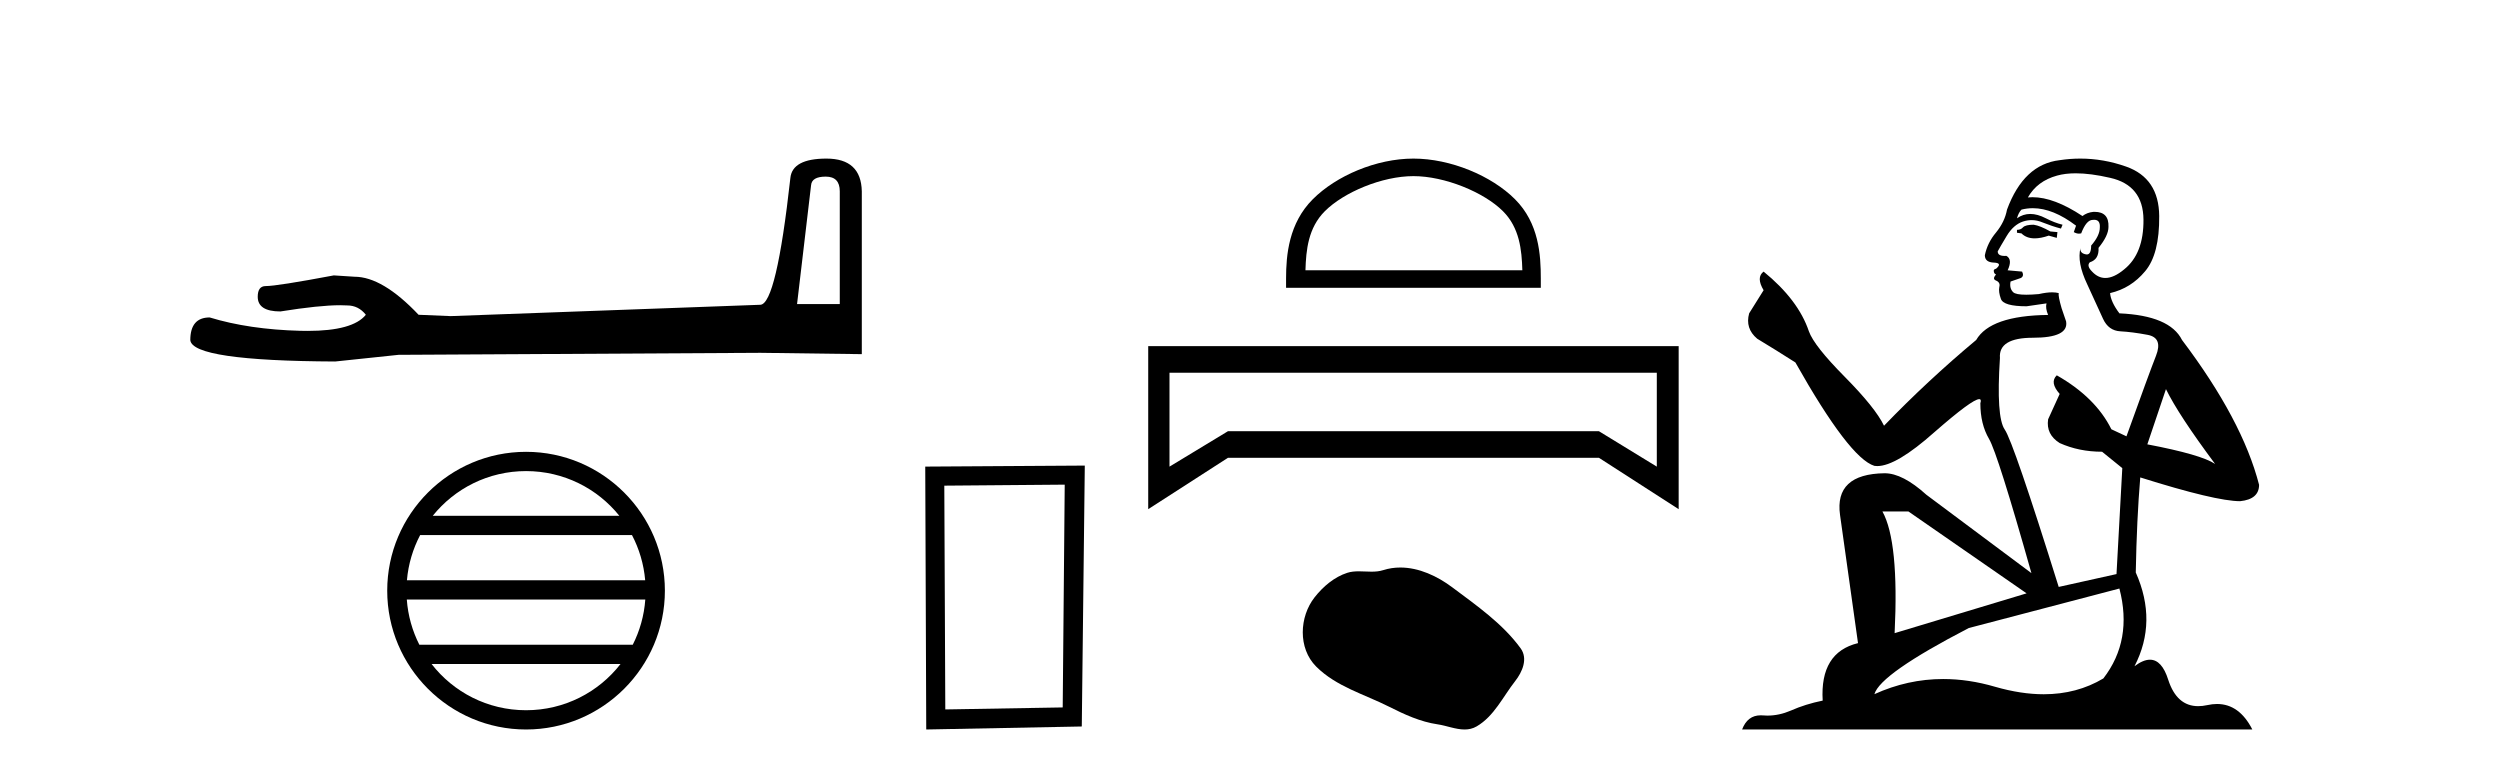
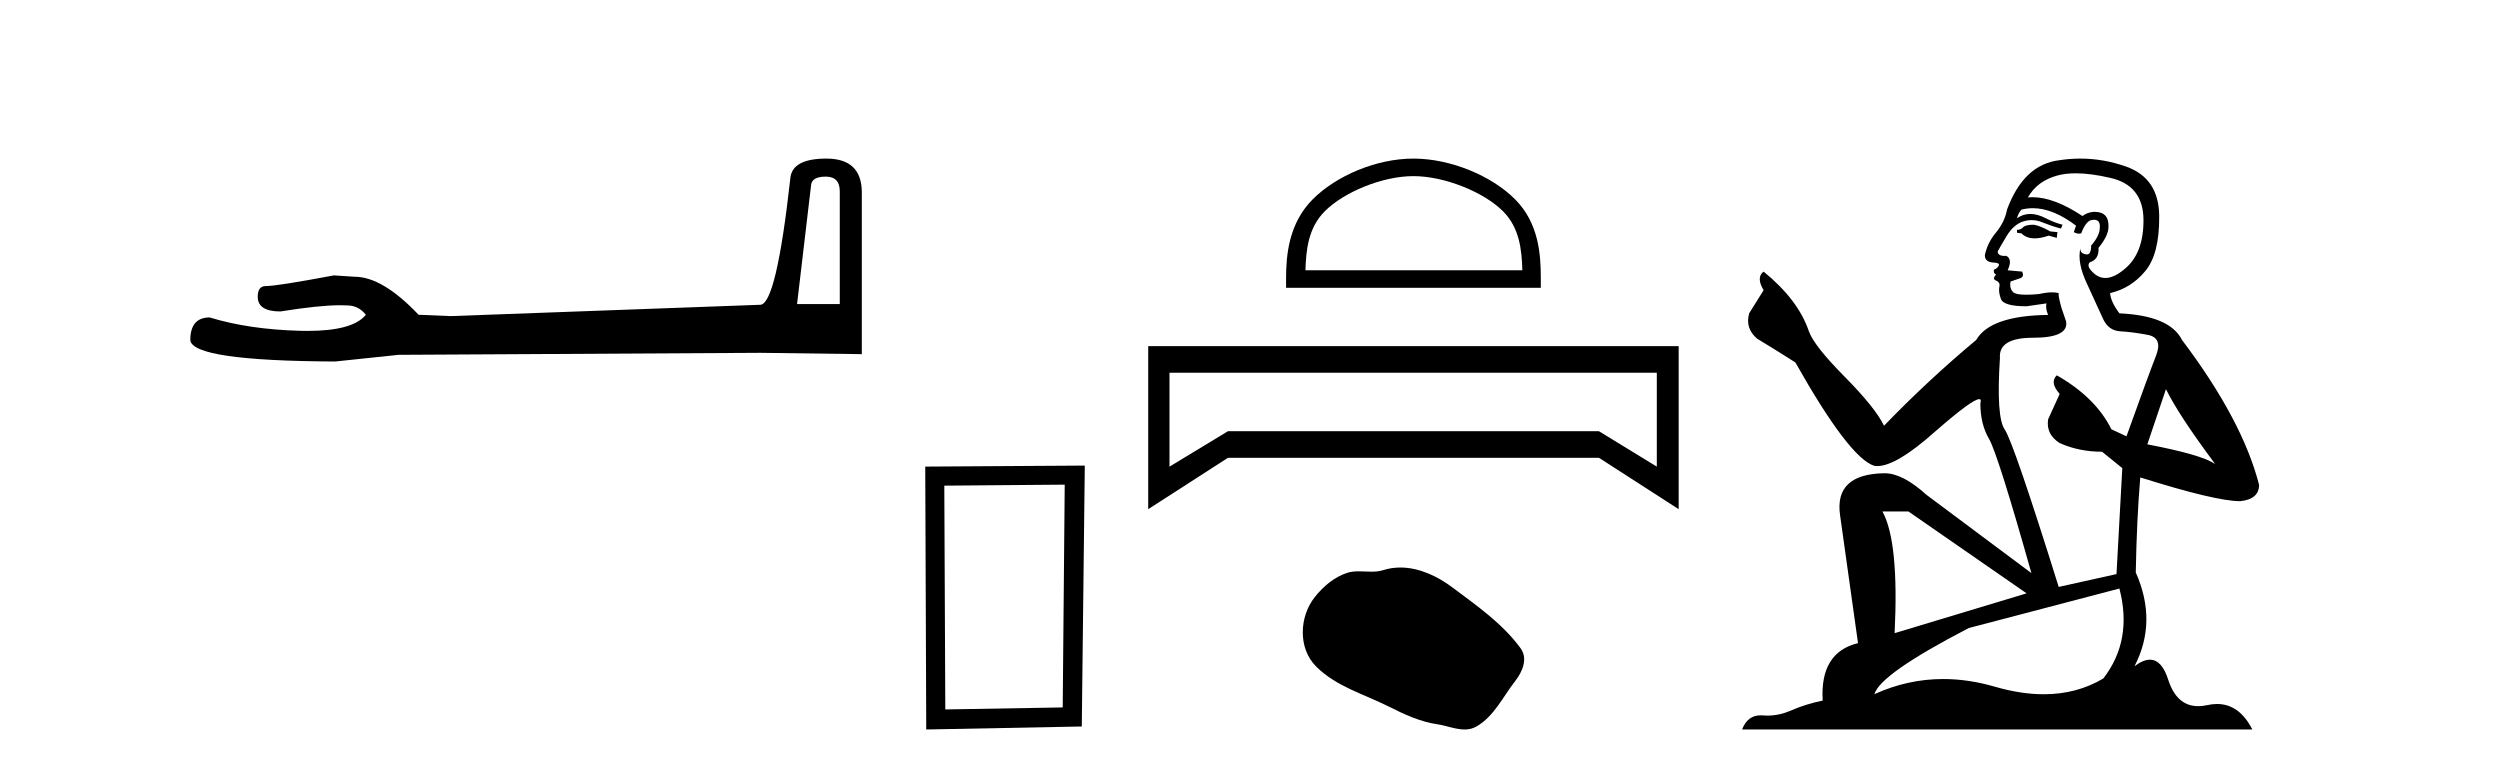
<svg xmlns="http://www.w3.org/2000/svg" width="133.0" height="41.0">
  <path d="M 43.93 9.396 Q 44.676 9.396 44.676 10.177 L 44.676 16.178 L 42.403 16.178 L 43.149 9.857 Q 43.185 9.396 43.93 9.396 ZM 43.966 8.437 Q 42.155 8.437 42.048 9.467 Q 41.303 16.178 40.45 16.214 L 23.973 16.817 L 22.269 16.746 Q 20.351 14.722 18.86 14.722 Q 18.327 14.687 17.759 14.651 Q 14.741 15.219 14.137 15.219 Q 13.711 15.219 13.711 15.788 Q 13.711 16.569 14.918 16.569 Q 16.991 16.238 18.099 16.238 Q 18.3 16.238 18.469 16.249 Q 19.073 16.249 19.463 16.746 Q 18.771 17.604 16.364 17.604 Q 16.179 17.604 15.983 17.599 Q 13.249 17.528 11.154 16.888 Q 10.124 16.888 10.124 18.096 Q 10.231 19.197 17.83 19.232 L 21.203 18.877 L 40.45 18.77 L 45.848 18.841 L 45.848 10.177 Q 45.812 8.437 43.966 8.437 Z" style="fill:#000000;stroke:none" />
-   <path d="M 27.986 25.062 C 29.994 25.062 31.784 25.99 32.949 27.44 L 23.023 27.44 C 24.188 25.99 25.977 25.062 27.986 25.062 ZM 33.621 28.465 C 34.004 29.195 34.249 30.008 34.324 30.87 L 21.648 30.87 C 21.723 30.008 21.969 29.195 22.352 28.465 ZM 34.33 31.895 C 34.267 32.756 34.034 33.568 33.663 34.299 L 22.309 34.299 C 21.938 33.568 21.705 32.756 21.642 31.895 ZM 33.013 35.324 C 31.85 36.822 30.032 37.784 27.986 37.784 C 25.94 37.784 24.122 36.822 22.959 35.324 ZM 27.986 24.037 C 23.914 24.037 20.6 27.352 20.6 31.424 C 20.6 35.495 23.914 38.809 27.986 38.809 C 32.057 38.809 35.372 35.495 35.372 31.424 C 35.372 27.352 32.057 24.037 27.986 24.037 Z" style="fill:#000000;stroke:none" />
  <path d="M 56.643 25.783 L 56.536 37.635 L 50.29 37.742 L 50.237 25.837 L 56.643 25.783 ZM 57.711 24.769 L 49.223 24.823 L 49.276 38.809 L 57.551 38.649 L 57.711 24.769 Z" style="fill:#000000;stroke:none" />
  <path d="M 75.195 9.37 C 76.862 9.37 78.948 10.226 79.958 11.236 C 80.841 12.119 80.957 13.29 80.989 14.378 L 69.45 14.378 C 69.483 13.29 69.598 12.119 70.481 11.236 C 71.491 10.226 73.528 9.37 75.195 9.37 ZM 75.195 8.437 C 73.218 8.437 71.09 9.35 69.843 10.597 C 68.564 11.876 68.419 13.56 68.419 14.82 L 68.419 15.311 L 81.971 15.311 L 81.971 14.82 C 81.971 13.56 81.875 11.876 80.596 10.597 C 79.349 9.35 77.172 8.437 75.195 8.437 Z" style="fill:#000000;stroke:none" />
  <path d="M 88.142 19.829 L 88.142 24.825 L 85.062 22.94 L 65.328 22.94 L 62.217 24.825 L 62.217 19.829 ZM 61.085 18.415 L 61.085 27.088 L 65.328 24.354 L 85.062 24.354 L 89.305 27.088 L 89.305 18.415 Z" style="fill:#000000;stroke:none" />
  <path d="M 74.498 30.192 C 74.194 30.192 73.889 30.235 73.587 30.331 C 73.384 30.396 73.176 30.413 72.965 30.413 C 72.741 30.413 72.514 30.394 72.29 30.394 C 72.08 30.394 71.872 30.41 71.671 30.475 C 70.981 30.698 70.387 31.206 69.939 31.774 C 69.124 32.808 69.042 34.485 70.022 35.463 C 71.093 36.532 72.586 36.934 73.897 37.596 C 74.718 38.01 75.561 38.4 76.478 38.534 C 76.946 38.602 77.439 38.809 77.916 38.809 C 78.136 38.809 78.352 38.765 78.56 38.643 C 79.492 38.098 79.958 37.062 80.604 36.239 C 80.993 35.742 81.299 35.039 80.894 34.485 C 79.929 33.165 78.555 32.216 77.256 31.242 C 76.466 30.65 75.488 30.192 74.498 30.192 Z" style="fill:#000000;stroke:none" />
  <path d="M 108.191 11.955 Q 107.764 11.955 107.627 12.091 Q 107.508 12.228 107.303 12.228 L 107.303 12.382 L 107.542 12.416 Q 107.807 12.681 108.246 12.681 Q 108.572 12.681 108.994 12.535 L 109.421 12.655 L 109.455 12.348 L 109.079 12.313 Q 108.532 12.006 108.191 11.955 ZM 110.428 9.22 Q 111.217 9.22 112.257 9.46 Q 114.016 9.853 114.033 11.681 Q 114.05 13.492 113.008 14.329 Q 112.457 14.788 112.005 14.788 Q 111.616 14.788 111.3 14.449 Q 110.992 14.141 111.18 13.953 Q 111.676 13.8 111.642 13.185 Q 112.171 12.535 112.171 12.074 Q 112.204 11.27 111.433 11.27 Q 111.401 11.27 111.368 11.271 Q 111.027 11.305 110.787 11.493 Q 109.276 10.491 108.127 10.491 Q 108.003 10.491 107.883 10.503 L 107.883 10.503 Q 108.379 9.631 109.438 9.341 Q 109.87 9.22 110.428 9.22 ZM 115.229 20.701 Q 115.895 22.068 117.843 24.682 Q 117.108 24.186 114.238 23.639 L 115.229 20.701 ZM 108.146 11.076 Q 109.223 11.076 110.446 12.006 L 110.326 12.348 Q 110.47 12.431 110.605 12.431 Q 110.663 12.431 110.719 12.416 Q 110.992 11.698 111.334 11.698 Q 111.375 11.693 111.412 11.693 Q 111.741 11.693 111.71 12.108 Q 111.71 12.535 111.249 13.065 Q 111.249 13.538 111.019 13.538 Q 110.983 13.538 110.941 13.526 Q 110.634 13.458 110.685 13.185 L 110.685 13.185 Q 110.48 13.953 111.044 15.132 Q 111.59 16.328 111.881 16.96 Q 112.171 17.592 112.803 17.626 Q 113.435 17.66 114.255 17.814 Q 115.075 17.968 114.7 18.925 Q 114.324 19.881 113.128 23.212 L 112.325 22.837 Q 111.488 21.145 109.421 19.967 L 109.421 19.967 Q 109.028 20.342 109.575 20.957 L 108.96 22.307 Q 108.84 23.11 109.575 23.571 Q 110.6 24.032 111.83 24.032 L 112.906 24.904 L 112.598 30.541 L 109.523 31.224 Q 107.115 23.52 106.653 22.854 Q 106.192 22.187 106.397 19.044 Q 106.312 17.968 108.157 17.968 Q 110.07 17.968 109.916 17.097 L 109.677 16.396 Q 109.489 15.747 109.523 15.593 Q 109.373 15.552 109.173 15.552 Q 108.874 15.552 108.464 15.645 Q 108.077 15.679 107.796 15.679 Q 107.234 15.679 107.098 15.542 Q 106.893 15.337 106.961 14.978 L 107.508 14.79 Q 107.695 14.688 107.576 14.449 L 106.807 14.38 Q 107.08 13.8 106.739 13.612 Q 106.688 13.615 106.642 13.615 Q 106.278 13.615 106.278 13.373 Q 106.397 13.15 106.756 12.553 Q 107.115 11.955 107.627 11.784 Q 107.857 11.71 108.084 11.71 Q 108.379 11.71 108.669 11.835 Q 109.182 12.04 109.643 12.16 L 109.728 11.955 Q 109.301 11.852 108.84 11.613 Q 108.396 11.382 108.011 11.382 Q 107.627 11.382 107.303 11.613 Q 107.388 11.305 107.542 11.152 Q 107.838 11.076 108.146 11.076 ZM 101.528 27.21 L 107.815 31.566 L 100.794 33.684 Q 101.033 28.816 100.145 27.21 ZM 112.752 31.31 Q 113.47 34.06 111.898 36.093 Q 110.49 36.934 108.728 36.934 Q 107.518 36.934 106.141 36.537 Q 104.729 36.124 103.378 36.124 Q 101.49 36.124 99.718 36.93 Q 100.025 35.854 104.74 33.411 L 112.752 31.31 ZM 110.674 8.437 Q 110.126 8.437 109.575 8.521 Q 107.661 8.743 106.773 11.152 Q 106.653 11.801 106.192 12.365 Q 105.731 12.911 105.594 13.578 Q 105.594 13.953 106.073 13.97 Q 106.551 13.988 106.192 14.295 Q 106.038 14.329 106.073 14.449 Q 106.09 14.568 106.192 14.603 Q 105.97 14.842 106.192 14.927 Q 106.431 15.03 106.363 15.269 Q 106.312 15.525 106.448 15.901 Q 106.585 16.294 107.815 16.294 L 108.874 16.14 L 108.874 16.14 Q 108.806 16.396 108.96 16.755 Q 105.885 16.789 105.133 18.087 Q 102.553 20.24 100.23 22.649 Q 99.769 21.692 98.129 20.035 Q 96.506 18.395 96.233 17.626 Q 95.669 15.952 93.824 14.449 Q 93.414 14.756 93.824 15.44 L 93.055 16.67 Q 92.833 17.472 93.482 18.019 Q 94.473 18.617 95.515 19.283 Q 98.385 24.374 99.718 24.784 Q 99.791 24.795 99.871 24.795 Q 100.885 24.795 102.912 22.99 Q 104.92 21.235 105.294 21.235 Q 105.426 21.235 105.355 21.453 Q 105.355 22.563 105.816 23.349 Q 106.278 24.135 108.071 30.49 L 102.485 26.322 Q 101.221 25.177 100.264 25.177 Q 97.582 25.211 97.89 27.398 L 98.846 34.214 Q 96.813 34.709 96.967 37.272 Q 96.045 37.46 95.276 37.801 Q 94.655 38.07 94.022 38.07 Q 93.889 38.07 93.756 38.058 Q 93.709 38.055 93.665 38.055 Q 92.968 38.055 92.679 38.809 L 119.824 38.809 Q 119.132 37.452 117.948 37.452 Q 117.701 37.452 117.433 37.511 Q 117.174 37.568 116.944 37.568 Q 115.803 37.568 115.349 36.161 Q 115.012 35.096 114.377 35.096 Q 114.015 35.096 113.555 35.444 Q 114.785 33.069 113.623 30.456 Q 113.675 27.62 113.862 25.399 Q 117.877 26.663 119.175 26.663 Q 120.183 26.561 120.183 25.792 Q 119.295 22.341 116.083 18.087 Q 115.434 16.789 112.752 16.67 Q 112.291 16.055 112.257 15.593 Q 113.367 15.337 114.119 14.432 Q 114.887 13.526 114.87 11.493 Q 114.853 9.478 113.111 8.863 Q 111.904 8.437 110.674 8.437 Z" style="fill:#000000;stroke:none" />
</svg>